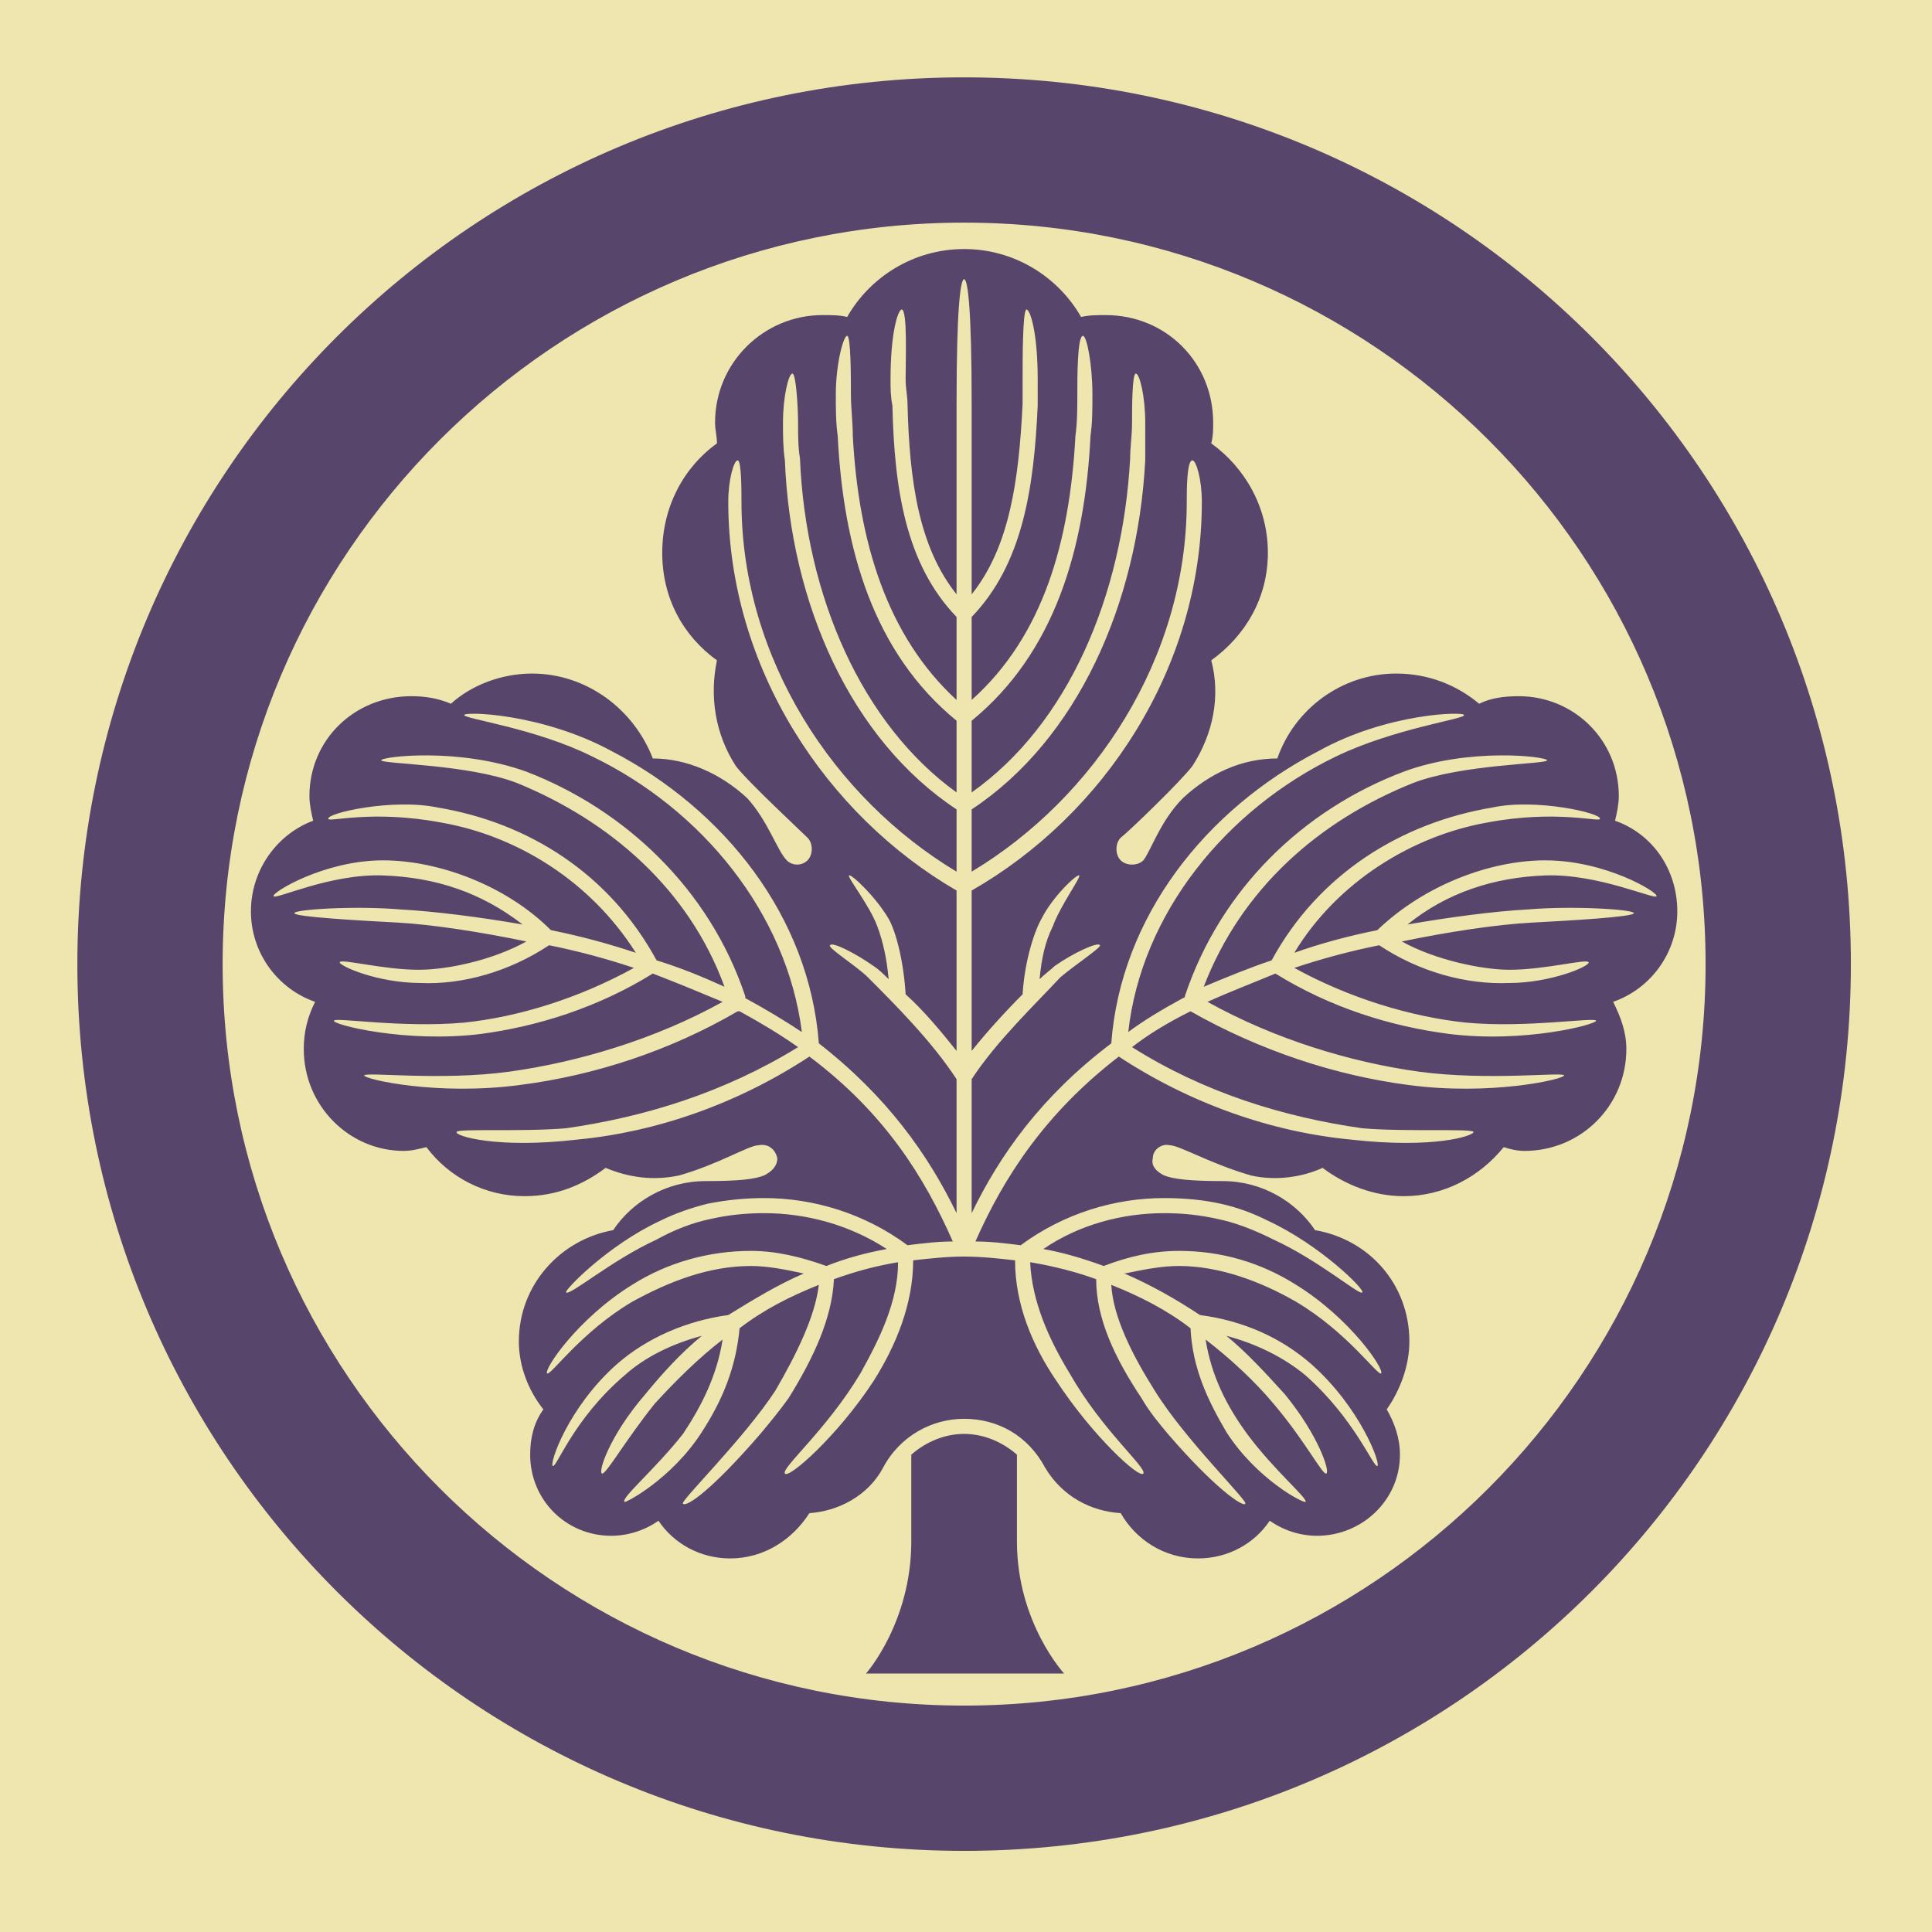
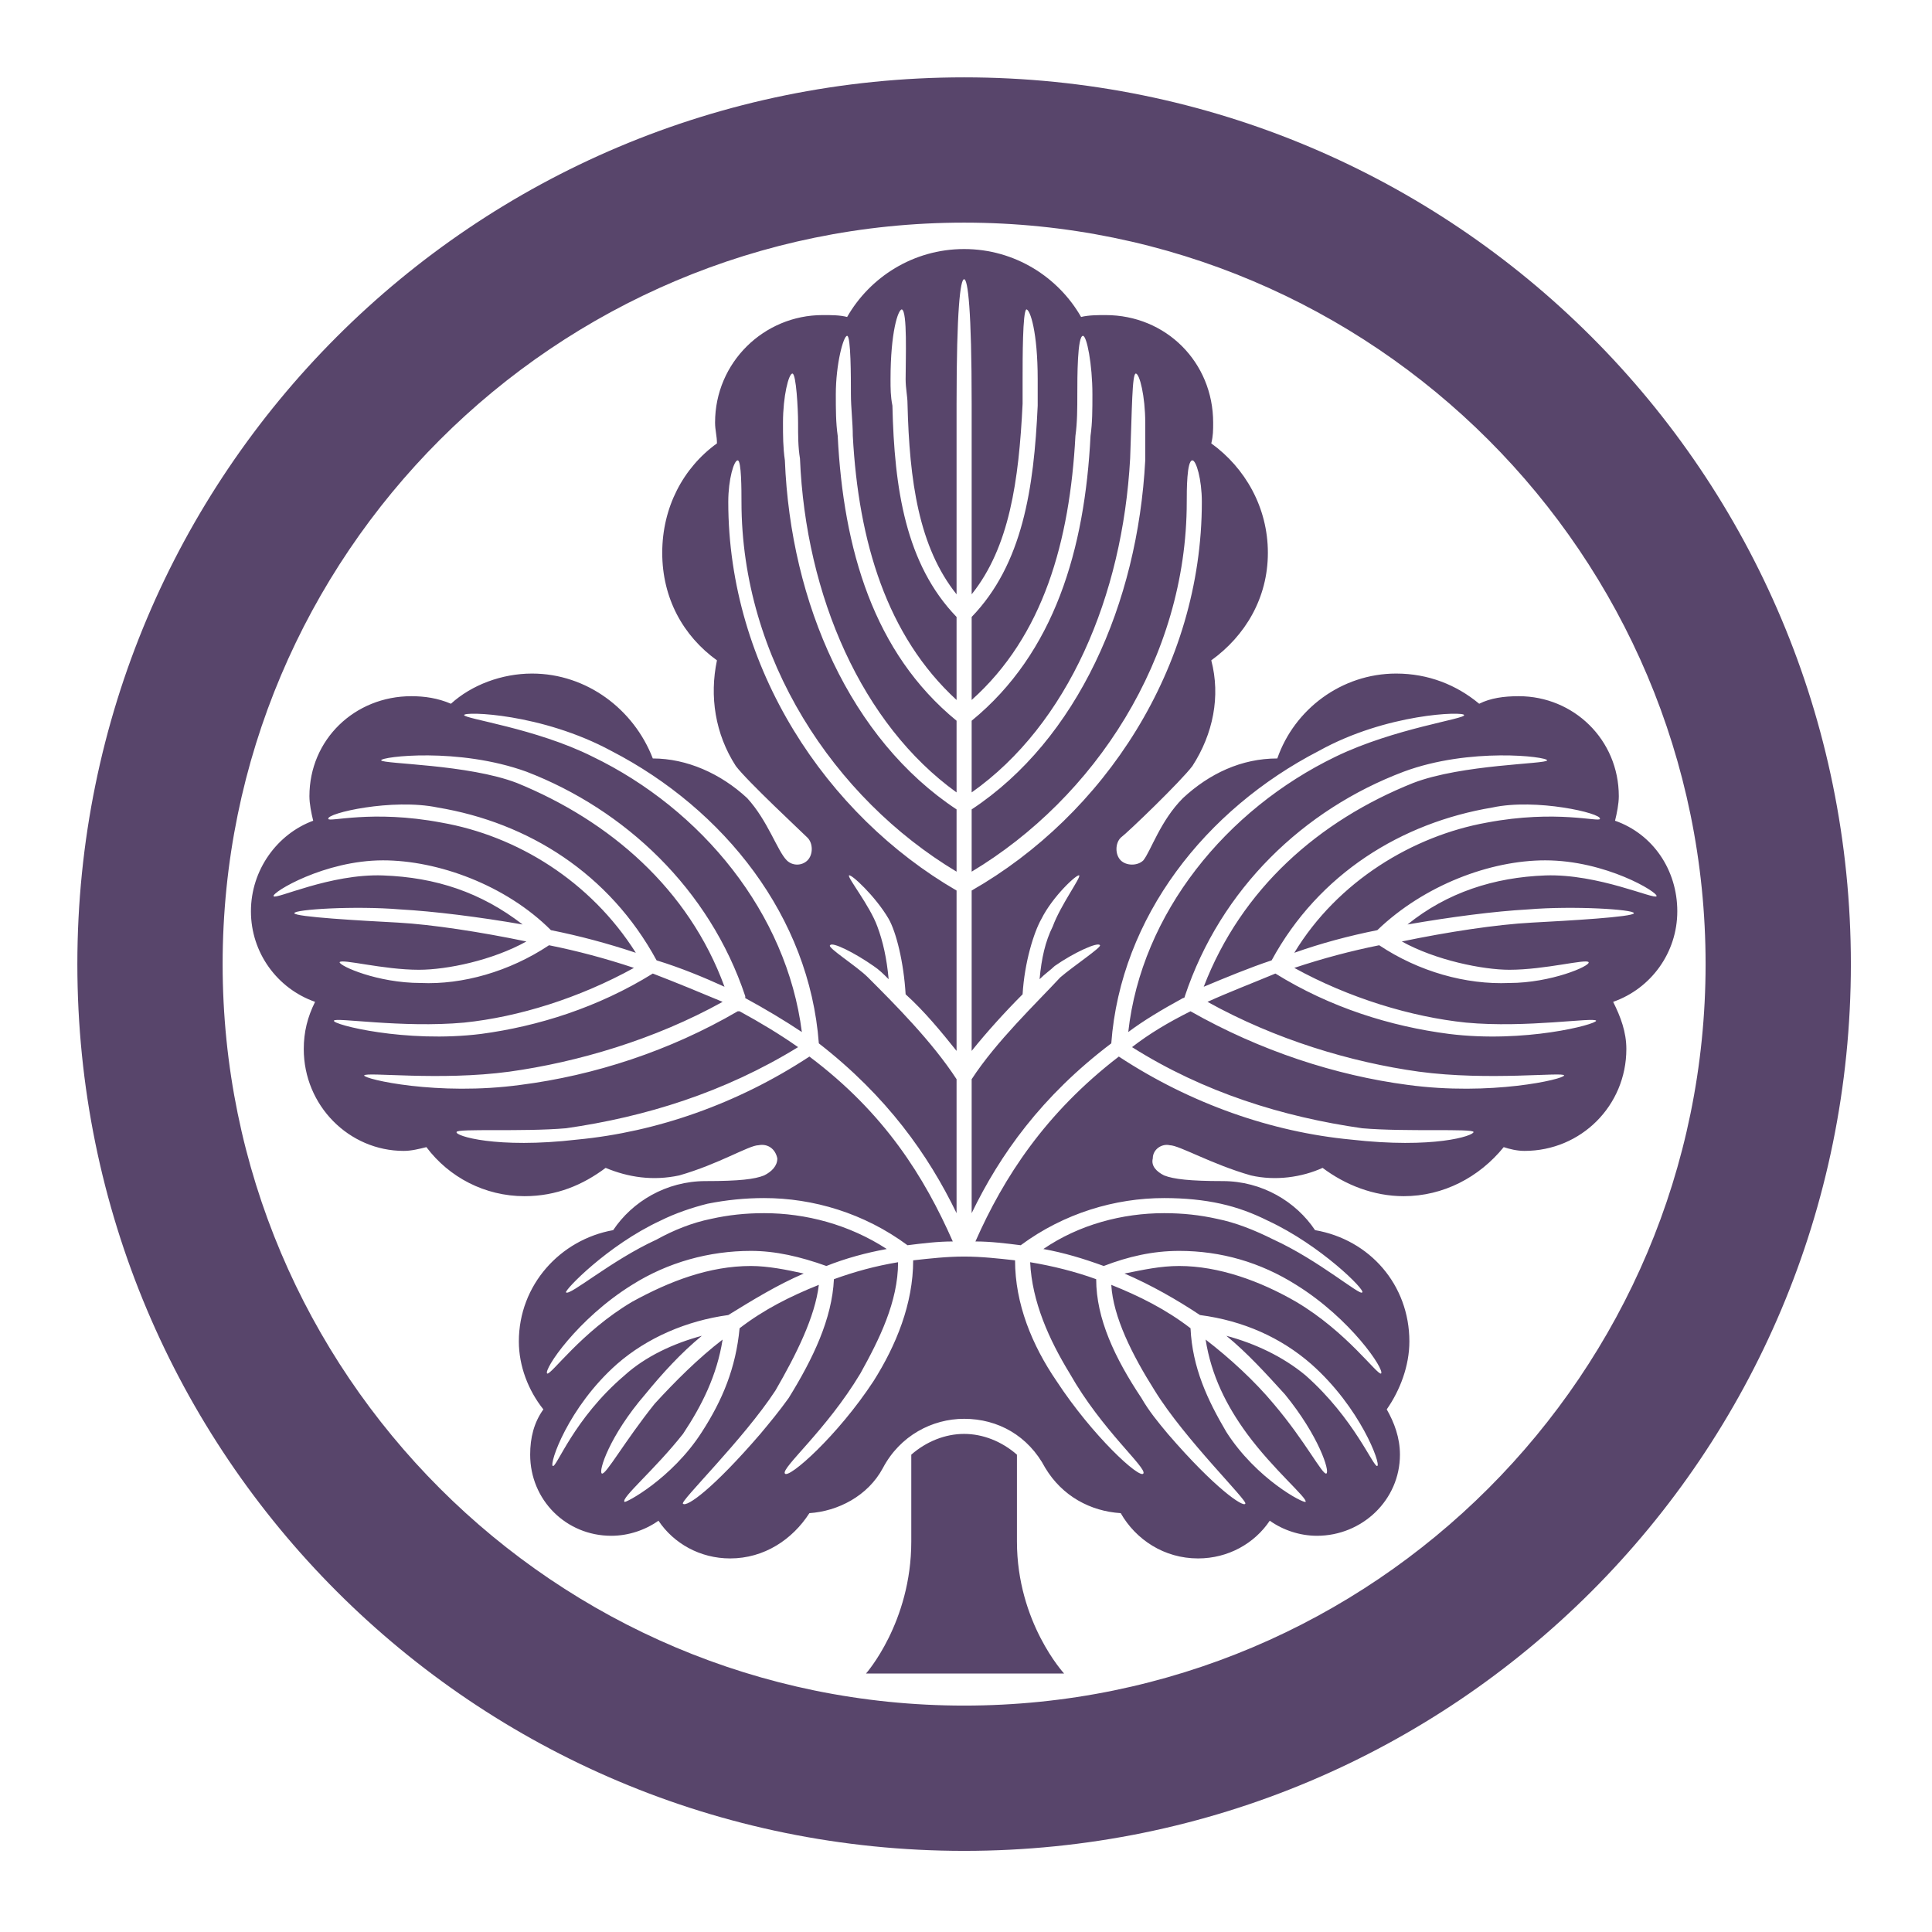
<svg xmlns="http://www.w3.org/2000/svg" viewBox="0 0 1024 1024">
  <defs>
    <g id="asset1208" desc="Hakko Daiodo (CC-BY equivalent)/Kajinoha/Maruni Tachi Kajinoha">
-       <path d="M812 489 C793 490 767 494 743 499 C761 509 786 514 800 514 C819 514 841 508 842 510 C843 512 822 521 800 521 C777 522 752 515 731 501 C716 504 701 508 686 513 C715 529 748 539 777 542 C809 545 845 539 846 541 C846 543 808 553 768 548 C737 544 705 534 676 516 C664 521 651 526 640 531 C676 551 716 563 752 568 C789 573 829 568 829 570 C829 572 790 581 746 575 C708 570 668 557 631 536 C631 536 631 536 631 536 C619 542 609 548 600 555 C638 579 680 592 722 598 C745 600 781 598 781 600 C781 602 760 609 716 604 C674 600 631 585 593 560 C554 590 532 624 517 658 C525 658 533 659 541 660 C564 643 591 635 617 635 C628 635 638 636 647 638 C656 640 664 643 672 647 C700 660 724 684 722 685 C721 687 699 668 675 657 C665 652 655 648 645 646 C636 644 627 643 617 643 C595 643 572 649 553 662 C564 664 574 667 585 671 C598 666 611 663 625 663 C647 663 668 669 687 681 C716 699 734 726 732 728 C730 729 714 706 687 690 C668 679 646 671 625 671 C615 671 606 673 596 675 C610 681 624 689 636 697 C659 700 679 709 695 723 C721 746 732 776 730 777 C728 778 718 752 692 729 C680 719 665 712 650 708 C661 717 671 728 681 739 C699 761 705 780 703 781 C701 782 692 764 675 744 C665 732 652 720 639 710 C642 729 650 745 661 760 C675 779 693 794 692 796 C691 797 666 784 650 759 C640 742 632 725 631 704 C618 694 604 687 589 681 C590 698 600 718 612 737 C628 763 662 796 660 797 C659 799 644 789 619 760 C614 754 609 748 605 741 C591 720 581 699 581 678 C570 674 558 671 546 669 C547 690 556 710 567 728 C584 758 608 778 606 781 C604 784 579 761 560 732 C547 713 538 691 538 668 C529 667 520 666 511 666 C502 666 493 667 484 668 C484 691 475 713 463 732 C444 761 418 784 416 781 C414 778 438 758 456 728 C466 710 476 690 476 669 C464 671 453 674 442 678 C441 699 431 720 418 741 C413 748 408 754 403 760 C378 789 364 799 362 797 C360 796 394 763 411 737 C422 718 432 698 434 681 C419 687 405 694 392 704 C390 725 383 742 372 759 C356 784 331 797 331 796 C329 794 347 779 362 760 C372 745 380 729 383 710 C370 720 358 732 347 744 C331 764 321 782 319 781 C317 780 323 761 342 739 C351 728 361 717 372 708 C357 712 342 719 331 729 C304 752 295 778 293 777 C291 776 301 746 327 723 C343 709 364 700 386 697 C399 689 412 681 426 675 C417 673 407 671 398 671 C376 671 355 679 335 690 C308 706 292 729 290 728 C288 726 306 699 335 681 C354 669 376 663 398 663 C411 663 424 666 438 671 C448 667 459 664 470 662 C450 649 427 643 405 643 C395 643 386 644 377 646 C367 648 357 652 348 657 C324 668 302 687 300 685 C299 684 322 660 350 647 C358 643 367 640 375 638 C385 636 395 635 405 635 C431 635 458 643 481 660 C489 659 497 658 505 658 C490 624 469 590 429 560 C391 585 348 600 306 604 C263 609 241 602 242 600 C242 598 277 600 300 598 C342 592 384 579 423 555 C413 548 403 542 392 536 C391 536 391 536 391 536 C355 557 315 570 276 575 C232 581 193 572 193 570 C194 568 233 573 270 568 C306 563 347 551 383 531 C371 526 359 521 346 516 C317 534 285 544 255 548 C215 553 176 543 177 541 C177 539 213 545 246 542 C275 539 307 529 336 513 C321 508 306 504 291 501 C270 515 245 522 223 521 C200 521 180 512 180 510 C181 508 203 514 222 514 C237 514 261 509 279 499 C255 494 229 490 211 489 C192 488 156 486 156 484 C156 482 188 480 212 482 C230 483 254 486 277 490 C255 473 231 465 203 464 C175 463 146 477 145 475 C144 473 172 456 203 456 C232 456 268 469 292 493 C307 496 322 500 337 505 C313 467 274 443 234 436 C197 429 174 436 174 434 C173 431 208 423 232 428 C280 436 323 463 348 509 C361 513 373 518 384 523 C365 471 323 435 274 415 C248 405 203 405 202 403 C202 401 243 396 279 409 C331 429 376 471 395 528 C395 529 395 529 395 529 C406 535 416 541 425 547 C417 484 372 429 314 401 C284 386 246 381 246 379 C246 377 287 378 324 398 C384 429 429 486 434 553 C470 581 492 612 507 643 L507 572 C494 552 474 532 460 518 C454 512 438 502 440 501 C441 499 453 505 463 512 C466 514 468 516 471 519 C470 508 468 499 465 491 C461 480 449 465 450 464 C451 463 464 475 471 487 C475 494 479 510 480 527 C490 536 499 547 507 557 L507 472 C438 432 386 354 386 266 C386 254 389 244 391 244 C393 244 393 260 393 266 C393 349 442 423 507 462 L507 429 C451 392 419 320 416 244 C415 237 415 231 415 224 C415 210 418 198 420 198 C422 198 423 217 423 224 C423 231 423 237 424 243 C427 316 457 384 507 420 L507 382 C463 346 447 291 444 231 C443 224 443 217 443 209 C443 193 447 178 449 178 C451 178 451 200 451 209 C451 216 452 224 452 231 C455 287 470 337 507 371 L507 327 C480 299 474 259 473 215 C472 210 472 206 472 201 C472 176 476 164 478 164 C481 165 480 190 480 201 C480 206 481 210 481 214 C482 255 487 290 507 315 L507 214 C507 164 509 148 511 148 C513 148 515 164 515 214 L515 315 C535 290 540 255 542 214 C542 210 542 206 542 201 C542 190 542 165 544 164 C546 164 550 176 550 201 C550 206 550 210 550 215 C548 259 542 299 515 327 L515 371 C553 337 567 287 570 231 C571 224 571 216 571 209 C571 200 571 178 574 178 C576 178 579 193 579 209 C579 217 579 224 578 231 C575 291 559 346 515 382 L515 420 C566 384 595 316 599 243 C599 237 600 231 600 224 C600 217 600 198 602 198 C604 198 607 210 607 224 C607 231 607 237 607 244 C603 320 571 392 515 429 L515 462 C580 423 629 349 629 266 C629 260 629 244 632 244 C634 244 637 254 637 266 C637 354 585 432 515 472 L515 557 C523 547 533 536 542 527 C543 510 548 494 552 487 C558 475 571 463 572 464 C573 465 562 480 558 491 C554 499 552 508 551 519 C554 516 557 514 559 512 C569 505 582 499 583 501 C584 502 569 512 562 518 C549 532 528 552 515 572 L515 643 C530 612 552 581 589 553 C594 486 639 429 699 398 C735 378 776 377 776 379 C777 381 739 386 708 401 C650 429 605 484 598 547 C606 541 616 535 627 529 C627 529 628 529 628 528 C647 471 691 429 744 409 C779 396 820 401 820 403 C820 405 775 405 749 415 C699 435 658 471 638 523 C650 518 662 513 674 509 C699 463 743 436 791 428 C814 423 849 431 848 434 C848 436 825 429 788 436 C749 443 709 467 686 505 C700 500 715 496 730 493 C755 469 790 456 819 456 C851 456 879 473 878 475 C877 477 847 463 819 464 C792 465 767 473 746 490 C769 486 792 483 810 482 C834 480 866 482 866 484 C866 486 831 488 812 489 M889 483 C889 461 876 442 856 435 C857 431 858 426 858 422 C858 392 834 369 805 369 C797 369 790 370 784 373 C772 363 757 357 740 357 C711 357 686 376 677 402 C658 402 641 410 627 423 C615 435 610 451 606 456 C603 459 597 459 594 456 C591 453 591 447 594 444 C598 441 626 414 632 406 C643 389 647 369 642 350 C660 337 672 317 672 293 C672 269 660 248 642 235 C643 231 643 228 643 224 C643 192 618 167 586 167 C582 167 577 167 573 168 L573 168 C561 147 538 132 511 132 C484 132 461 147 449 168 L449 168 C445 167 441 167 436 167 C405 167 379 192 379 224 C379 228 380 231 380 235 C362 248 351 269 351 293 C351 317 362 337 380 350 C376 369 379 389 390 406 C396 414 425 441 428 444 C431 447 431 453 428 456 C425 459 420 459 417 456 C412 451 407 435 396 423 C382 410 364 402 346 402 C336 376 311 357 282 357 C266 357 250 363 239 373 C232 370 225 369 218 369 C188 369 164 392 164 422 C164 426 165 431 166 435 C147 442 133 461 133 483 C133 505 147 524 167 531 C163 539 161 547 161 556 C161 586 185 610 214 610 C218 610 222 609 226 608 C238 624 257 634 278 634 C295 634 309 628 321 619 C333 624 346 626 360 623 C381 617 397 607 402 607 C407 606 411 609 412 614 C412 618 409 621 405 623 C400 625 392 626 374 626 C353 626 335 637 325 652 C297 657 275 681 275 711 C275 724 280 737 288 747 C283 754 281 762 281 771 C281 795 300 814 324 814 C333 814 342 811 349 806 C357 818 371 826 387 826 C405 826 420 816 429 802 C444 801 460 793 468 778 C477 761 494 752 511 752 C529 752 545 761 554 778 C563 793 578 801 594 802 C602 816 617 826 635 826 C651 826 665 818 673 806 C680 811 689 814 698 814 C722 814 742 795 742 771 C742 762 739 754 735 747 C742 737 747 724 747 711 C747 681 726 657 697 652 C687 637 669 626 648 626 C631 626 622 625 617 623 C613 621 610 618 611 614 C611 609 616 606 620 607 C625 607 642 617 663 623 C676 626 690 624 701 619 C713 628 728 634 744 634 C765 634 784 624 797 608 C800 609 804 610 808 610 C838 610 862 586 862 556 C862 547 859 539 855 531 C875 524 889 505 889 483 M539 771 C531 764 521 760 511 760 C501 760 491 764 483 771 L483 817 C483 860 459 887 459 887 L564 887 C564 887 539 860 539 817 ZM511 904 C294 904 118 728 118 511 C118 294 294 118 511 118 C728 118 904 294 904 511 C904 728 728 904 511 904 M511 41 C251 41 41 251 41 511 C41 771 251 981 511 981 C771 981 981 771 981 511 C981 251 771 41 511 41 " />
+       <path d="M812 489 C793 490 767 494 743 499 C761 509 786 514 800 514 C819 514 841 508 842 510 C843 512 822 521 800 521 C777 522 752 515 731 501 C716 504 701 508 686 513 C715 529 748 539 777 542 C809 545 845 539 846 541 C846 543 808 553 768 548 C737 544 705 534 676 516 C664 521 651 526 640 531 C676 551 716 563 752 568 C789 573 829 568 829 570 C829 572 790 581 746 575 C708 570 668 557 631 536 C631 536 631 536 631 536 C619 542 609 548 600 555 C638 579 680 592 722 598 C745 600 781 598 781 600 C781 602 760 609 716 604 C674 600 631 585 593 560 C554 590 532 624 517 658 C525 658 533 659 541 660 C564 643 591 635 617 635 C628 635 638 636 647 638 C656 640 664 643 672 647 C700 660 724 684 722 685 C721 687 699 668 675 657 C665 652 655 648 645 646 C636 644 627 643 617 643 C595 643 572 649 553 662 C564 664 574 667 585 671 C598 666 611 663 625 663 C647 663 668 669 687 681 C716 699 734 726 732 728 C730 729 714 706 687 690 C668 679 646 671 625 671 C615 671 606 673 596 675 C610 681 624 689 636 697 C659 700 679 709 695 723 C721 746 732 776 730 777 C728 778 718 752 692 729 C680 719 665 712 650 708 C661 717 671 728 681 739 C699 761 705 780 703 781 C701 782 692 764 675 744 C665 732 652 720 639 710 C642 729 650 745 661 760 C675 779 693 794 692 796 C691 797 666 784 650 759 C640 742 632 725 631 704 C618 694 604 687 589 681 C590 698 600 718 612 737 C628 763 662 796 660 797 C659 799 644 789 619 760 C614 754 609 748 605 741 C591 720 581 699 581 678 C570 674 558 671 546 669 C547 690 556 710 567 728 C584 758 608 778 606 781 C604 784 579 761 560 732 C547 713 538 691 538 668 C529 667 520 666 511 666 C502 666 493 667 484 668 C484 691 475 713 463 732 C444 761 418 784 416 781 C414 778 438 758 456 728 C466 710 476 690 476 669 C464 671 453 674 442 678 C441 699 431 720 418 741 C413 748 408 754 403 760 C378 789 364 799 362 797 C360 796 394 763 411 737 C422 718 432 698 434 681 C419 687 405 694 392 704 C390 725 383 742 372 759 C356 784 331 797 331 796 C329 794 347 779 362 760 C372 745 380 729 383 710 C370 720 358 732 347 744 C331 764 321 782 319 781 C317 780 323 761 342 739 C351 728 361 717 372 708 C357 712 342 719 331 729 C304 752 295 778 293 777 C291 776 301 746 327 723 C343 709 364 700 386 697 C399 689 412 681 426 675 C417 673 407 671 398 671 C376 671 355 679 335 690 C308 706 292 729 290 728 C288 726 306 699 335 681 C354 669 376 663 398 663 C411 663 424 666 438 671 C448 667 459 664 470 662 C450 649 427 643 405 643 C395 643 386 644 377 646 C367 648 357 652 348 657 C324 668 302 687 300 685 C299 684 322 660 350 647 C358 643 367 640 375 638 C385 636 395 635 405 635 C431 635 458 643 481 660 C489 659 497 658 505 658 C490 624 469 590 429 560 C391 585 348 600 306 604 C263 609 241 602 242 600 C242 598 277 600 300 598 C342 592 384 579 423 555 C413 548 403 542 392 536 C391 536 391 536 391 536 C355 557 315 570 276 575 C232 581 193 572 193 570 C194 568 233 573 270 568 C306 563 347 551 383 531 C371 526 359 521 346 516 C317 534 285 544 255 548 C215 553 176 543 177 541 C177 539 213 545 246 542 C275 539 307 529 336 513 C321 508 306 504 291 501 C270 515 245 522 223 521 C200 521 180 512 180 510 C181 508 203 514 222 514 C237 514 261 509 279 499 C255 494 229 490 211 489 C192 488 156 486 156 484 C156 482 188 480 212 482 C230 483 254 486 277 490 C255 473 231 465 203 464 C175 463 146 477 145 475 C144 473 172 456 203 456 C232 456 268 469 292 493 C307 496 322 500 337 505 C313 467 274 443 234 436 C197 429 174 436 174 434 C173 431 208 423 232 428 C280 436 323 463 348 509 C361 513 373 518 384 523 C365 471 323 435 274 415 C248 405 203 405 202 403 C202 401 243 396 279 409 C331 429 376 471 395 528 C395 529 395 529 395 529 C406 535 416 541 425 547 C417 484 372 429 314 401 C284 386 246 381 246 379 C246 377 287 378 324 398 C384 429 429 486 434 553 C470 581 492 612 507 643 L507 572 C494 552 474 532 460 518 C454 512 438 502 440 501 C441 499 453 505 463 512 C466 514 468 516 471 519 C470 508 468 499 465 491 C461 480 449 465 450 464 C451 463 464 475 471 487 C475 494 479 510 480 527 C490 536 499 547 507 557 L507 472 C438 432 386 354 386 266 C386 254 389 244 391 244 C393 244 393 260 393 266 C393 349 442 423 507 462 L507 429 C451 392 419 320 416 244 C415 237 415 231 415 224 C415 210 418 198 420 198 C422 198 423 217 423 224 C423 231 423 237 424 243 C427 316 457 384 507 420 L507 382 C463 346 447 291 444 231 C443 224 443 217 443 209 C443 193 447 178 449 178 C451 178 451 200 451 209 C451 216 452 224 452 231 C455 287 470 337 507 371 L507 327 C480 299 474 259 473 215 C472 210 472 206 472 201 C472 176 476 164 478 164 C481 165 480 190 480 201 C480 206 481 210 481 214 C482 255 487 290 507 315 L507 214 C507 164 509 148 511 148 C513 148 515 164 515 214 L515 315 C535 290 540 255 542 214 C542 210 542 206 542 201 C542 190 542 165 544 164 C546 164 550 176 550 201 C550 206 550 210 550 215 C548 259 542 299 515 327 L515 371 C553 337 567 287 570 231 C571 224 571 216 571 209 C571 200 571 178 574 178 C576 178 579 193 579 209 C579 217 579 224 578 231 C575 291 559 346 515 382 L515 420 C566 384 595 316 599 243 C600 217 600 198 602 198 C604 198 607 210 607 224 C607 231 607 237 607 244 C603 320 571 392 515 429 L515 462 C580 423 629 349 629 266 C629 260 629 244 632 244 C634 244 637 254 637 266 C637 354 585 432 515 472 L515 557 C523 547 533 536 542 527 C543 510 548 494 552 487 C558 475 571 463 572 464 C573 465 562 480 558 491 C554 499 552 508 551 519 C554 516 557 514 559 512 C569 505 582 499 583 501 C584 502 569 512 562 518 C549 532 528 552 515 572 L515 643 C530 612 552 581 589 553 C594 486 639 429 699 398 C735 378 776 377 776 379 C777 381 739 386 708 401 C650 429 605 484 598 547 C606 541 616 535 627 529 C627 529 628 529 628 528 C647 471 691 429 744 409 C779 396 820 401 820 403 C820 405 775 405 749 415 C699 435 658 471 638 523 C650 518 662 513 674 509 C699 463 743 436 791 428 C814 423 849 431 848 434 C848 436 825 429 788 436 C749 443 709 467 686 505 C700 500 715 496 730 493 C755 469 790 456 819 456 C851 456 879 473 878 475 C877 477 847 463 819 464 C792 465 767 473 746 490 C769 486 792 483 810 482 C834 480 866 482 866 484 C866 486 831 488 812 489 M889 483 C889 461 876 442 856 435 C857 431 858 426 858 422 C858 392 834 369 805 369 C797 369 790 370 784 373 C772 363 757 357 740 357 C711 357 686 376 677 402 C658 402 641 410 627 423 C615 435 610 451 606 456 C603 459 597 459 594 456 C591 453 591 447 594 444 C598 441 626 414 632 406 C643 389 647 369 642 350 C660 337 672 317 672 293 C672 269 660 248 642 235 C643 231 643 228 643 224 C643 192 618 167 586 167 C582 167 577 167 573 168 L573 168 C561 147 538 132 511 132 C484 132 461 147 449 168 L449 168 C445 167 441 167 436 167 C405 167 379 192 379 224 C379 228 380 231 380 235 C362 248 351 269 351 293 C351 317 362 337 380 350 C376 369 379 389 390 406 C396 414 425 441 428 444 C431 447 431 453 428 456 C425 459 420 459 417 456 C412 451 407 435 396 423 C382 410 364 402 346 402 C336 376 311 357 282 357 C266 357 250 363 239 373 C232 370 225 369 218 369 C188 369 164 392 164 422 C164 426 165 431 166 435 C147 442 133 461 133 483 C133 505 147 524 167 531 C163 539 161 547 161 556 C161 586 185 610 214 610 C218 610 222 609 226 608 C238 624 257 634 278 634 C295 634 309 628 321 619 C333 624 346 626 360 623 C381 617 397 607 402 607 C407 606 411 609 412 614 C412 618 409 621 405 623 C400 625 392 626 374 626 C353 626 335 637 325 652 C297 657 275 681 275 711 C275 724 280 737 288 747 C283 754 281 762 281 771 C281 795 300 814 324 814 C333 814 342 811 349 806 C357 818 371 826 387 826 C405 826 420 816 429 802 C444 801 460 793 468 778 C477 761 494 752 511 752 C529 752 545 761 554 778 C563 793 578 801 594 802 C602 816 617 826 635 826 C651 826 665 818 673 806 C680 811 689 814 698 814 C722 814 742 795 742 771 C742 762 739 754 735 747 C742 737 747 724 747 711 C747 681 726 657 697 652 C687 637 669 626 648 626 C631 626 622 625 617 623 C613 621 610 618 611 614 C611 609 616 606 620 607 C625 607 642 617 663 623 C676 626 690 624 701 619 C713 628 728 634 744 634 C765 634 784 624 797 608 C800 609 804 610 808 610 C838 610 862 586 862 556 C862 547 859 539 855 531 C875 524 889 505 889 483 M539 771 C531 764 521 760 511 760 C501 760 491 764 483 771 L483 817 C483 860 459 887 459 887 L564 887 C564 887 539 860 539 817 ZM511 904 C294 904 118 728 118 511 C118 294 294 118 511 118 C728 118 904 294 904 511 C904 728 728 904 511 904 M511 41 C251 41 41 251 41 511 C41 771 251 981 511 981 C771 981 981 771 981 511 C981 251 771 41 511 41 " />
    </g>
  </defs>
-   <rect x="0" y="0" width="100%" height="100%" fill="#EFE5AF" />
  <use href="#asset1208" fill="#58456B" />
</svg>